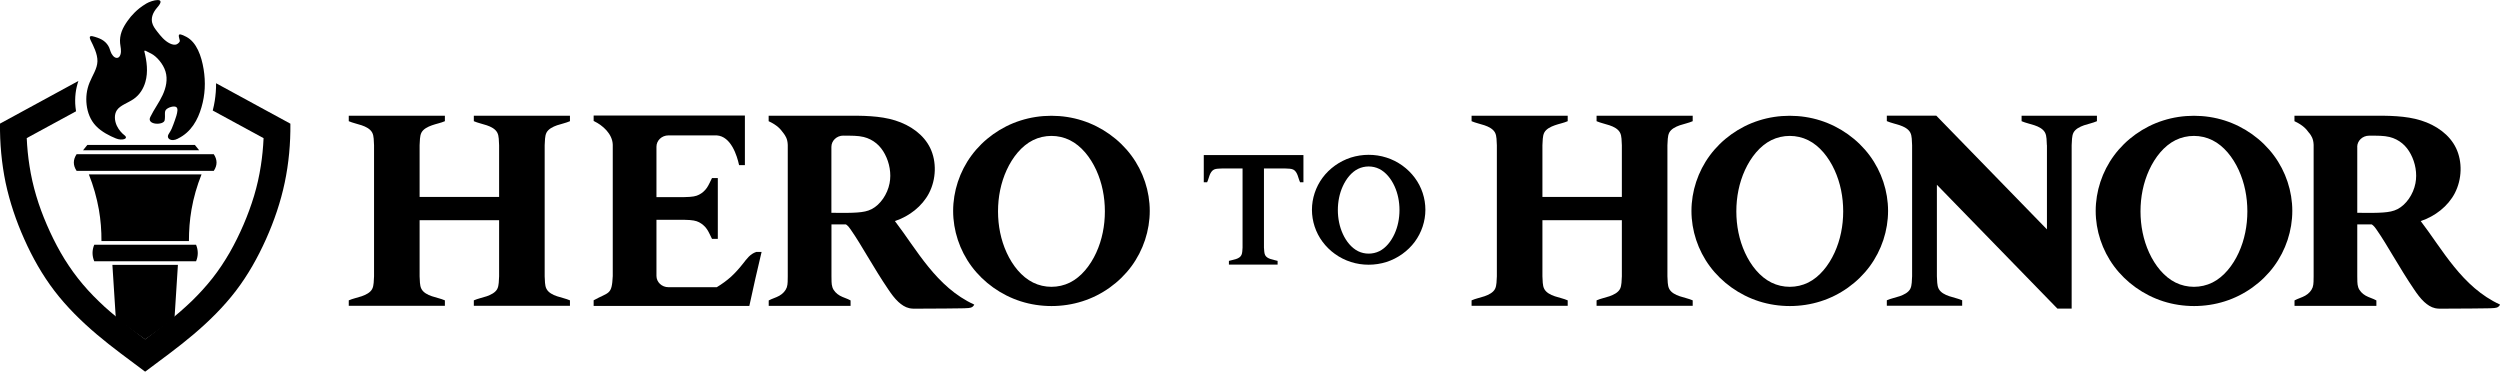
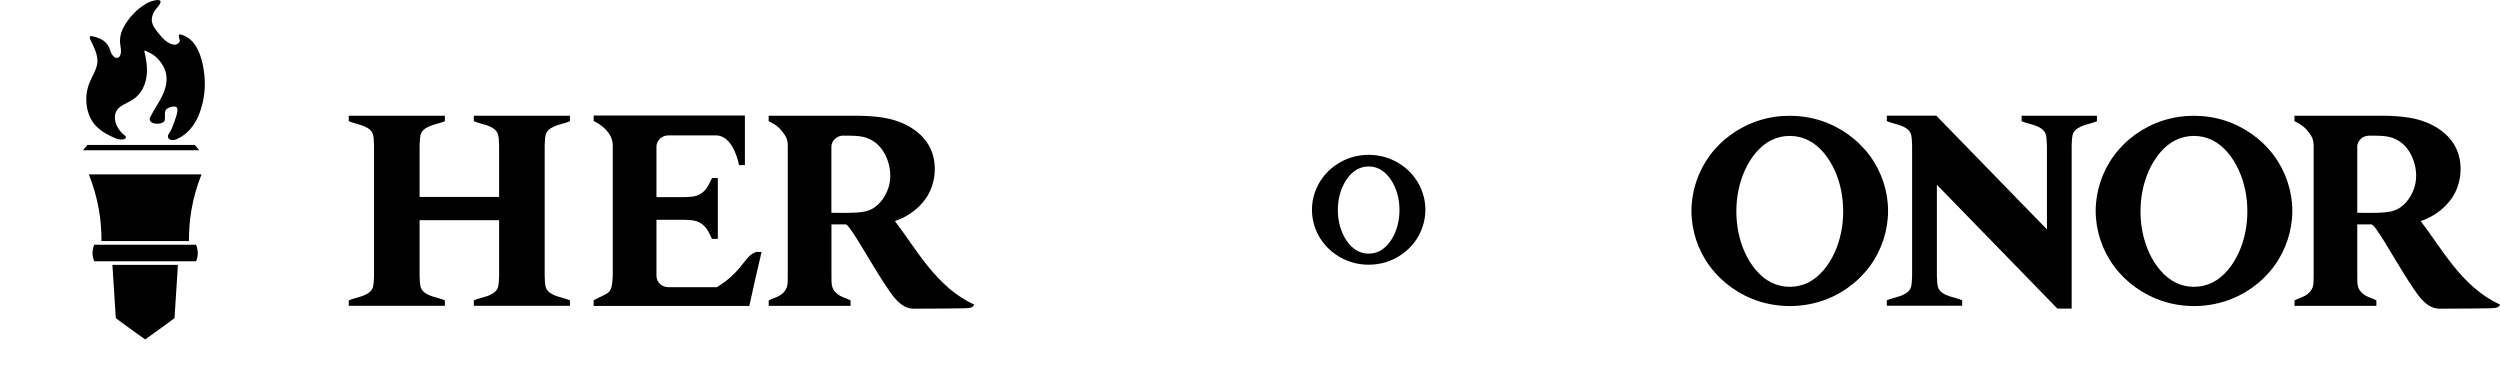
<svg xmlns="http://www.w3.org/2000/svg" id="Layer_1" data-name="Layer 1" viewBox="0 0 360.99 53.65">
  <g id="HeroToHonor">
    <path d="M333.46,19.24c-.26-.34-.44-.59-.76-.87s-.76-.58-1.39-.87v-.79c3.61,0,7.21,0,10.82,0,2.76-.02,5.24-.01,7.45.68,2.21.69,4.14,2.06,5.07,4.01.93,1.95.86,4.48-.19,6.5-.99,1.89-2.84,3.33-4.92,4.02,3.12,4.06,5.97,9.56,11.46,12.06-.06.13-.15.25-.27.33-.16.11-.37.15-.58.17-.32.03-.66.03-.98.04-.91,0-1.7.02-2.52.03-.75,0-1.53.01-2.31.01-.51,0-1.01,0-1.53.01-.4,0-.81.02-1.19-.07-.6-.13-1.12-.49-1.57-.9-.57-.53-1.02-1.15-1.45-1.79-1.07-1.57-2.06-3.21-3.04-4.84-.78-1.3-1.54-2.59-2.42-3.85-.16-.23-.33-.46-.56-.64-.04-.03-.08-.05-.12-.08h-2.08v7.48c.02.53-.03,1.11.14,1.61.17.5.58.92,1.07,1.2.49.28,1.06.41,1.55.69v.79h-11.82v-.79c.49-.27,1.06-.41,1.55-.69.49-.28.89-.7,1.07-1.2.17-.5.12-1.08.14-1.61v-18.96c-.03-.91-.36-1.35-.61-1.69ZM340.38,21.21v9.52c1.82.02,2.88.02,3.78-.05.77-.06,1.44-.17,2.05-.49,1.23-.64,2.26-2.12,2.57-3.72.28-1.43-.02-2.97-.67-4.2-.32-.61-.73-1.15-1.24-1.57-.52-.43-1.14-.75-1.83-.92-.82-.2-1.73-.19-2.94-.19-.96,0-1.73.73-1.73,1.63Z" />
    <path d="M328.35,38.46c-1.72,2.33-4.24,4.15-7.09,5.05-2.85.91-6.04.91-8.89,0-2.85-.91-5.37-2.72-7.1-5.05-1.73-2.33-2.66-5.17-2.66-8,0-2.84.93-5.68,2.65-8.01,1.72-2.33,4.24-4.15,7.09-5.05,2.85-.91,6.04-.91,8.89,0,2.85.91,5.37,2.72,7.1,5.05,1.73,2.33,2.66,5.17,2.66,8,0,2.84-.93,5.68-2.65,8.01ZM324.51,30.52c0-2.06-.4-4.12-1.25-5.97-.85-1.85-2.15-3.49-3.81-4.31-1.65-.82-3.66-.82-5.32,0-1.65.82-2.95,2.46-3.8,4.31s-1.25,3.91-1.25,5.97c0,2.06.4,4.12,1.25,5.97.85,1.85,2.15,3.49,3.81,4.31,1.65.82,3.66.82,5.32,0,1.65-.82,2.95-2.46,3.8-4.31.85-1.85,1.25-3.91,1.25-5.97Z" />
    <path d="M295.57,20.96c0,4.05,0,8.11,0,12.16-5.33-5.47-10.65-10.94-15.98-16.42h-7.14v.79c.6.26,1.24.38,1.86.59s1.24.53,1.52,1.05c.28.52.22,1.24.27,1.83,0,6.31,0,12.62,0,18.93-.05.58,0,1.31-.27,1.83-.28.52-.9.83-1.52,1.05-.63.21-1.26.33-1.86.59v.79h10.88v-.79c-.6-.26-1.24-.38-1.86-.59-.63-.21-1.24-.53-1.52-1.05-.28-.52-.22-1.24-.27-1.83v-13.21c5.8,5.96,11.6,11.92,17.4,17.88h2.06v-23.59c.05-.58,0-1.31.27-1.83.28-.52.9-.83,1.52-1.05.63-.21,1.26-.33,1.86-.59v-.79h-10.88v.79c.6.26,1.24.38,1.86.59.63.21,1.24.53,1.52,1.05.28.52.22,1.24.27,1.83Z" />
    <path d="M269.98,38.46c-1.72,2.33-4.24,4.15-7.09,5.05-2.85.91-6.04.91-8.89,0-2.85-.91-5.37-2.72-7.1-5.05-1.73-2.33-2.66-5.17-2.66-8,0-2.84.93-5.68,2.65-8.01,1.72-2.33,4.24-4.15,7.09-5.05,2.85-.91,6.04-.91,8.89,0,2.85.91,5.37,2.72,7.1,5.05,1.73,2.33,2.66,5.17,2.66,8,0,2.84-.93,5.68-2.65,8.01ZM266.15,30.52c0-2.06-.4-4.12-1.25-5.97-.85-1.85-2.15-3.49-3.81-4.31-1.65-.82-3.66-.82-5.32,0-1.65.82-2.95,2.46-3.8,4.31-.85,1.85-1.25,3.91-1.25,5.97,0,2.06.4,4.12,1.25,5.97.85,1.85,2.15,3.49,3.81,4.31,1.65.82,3.66.82,5.32,0,1.65-.82,2.95-2.46,3.8-4.31.85-1.85,1.25-3.91,1.25-5.97Z" />
-     <path d="M226.37,16.71h-13.88v.79c.6.26,1.24.38,1.86.59s1.24.53,1.52,1.05c.28.52.22,1.24.27,1.83v18.93c-.05.58,0,1.31-.27,1.83s-.9.83-1.52,1.05c-.63.21-1.26.33-1.86.59v.79h13.88v-.79c-.6-.26-1.24-.38-1.86-.59-.63-.21-1.24-.53-1.52-1.05s-.22-1.24-.27-1.83v-8.1h11.47v8.1c-.05.58,0,1.31-.27,1.83-.28.52-.9.83-1.52,1.05-.63.21-1.26.33-1.86.59v.79h13.88v-.79c-.6-.26-1.24-.38-1.86-.59-.63-.21-1.24-.53-1.52-1.05-.28-.52-.22-1.24-.27-1.83v-18.93c.05-.58,0-1.31.27-1.83.28-.52.9-.83,1.52-1.05.63-.21,1.26-.33,1.86-.59v-.79h-13.88v.79c.6.26,1.24.38,1.86.59.63.21,1.24.53,1.52,1.05.28.52.22,1.24.27,1.83v7.47h-11.47v-7.47c.05-.58,0-1.31.27-1.83.28-.52.9-.83,1.52-1.05s1.26-.33,1.86-.59v-.79Z" />
    <path d="M204.29,34.91c-.99,1.34-2.45,2.39-4.09,2.92-1.65.52-3.48.53-5.13,0-1.65-.52-3.1-1.57-4.1-2.92-1-1.34-1.53-2.98-1.53-4.62,0-1.64.54-3.28,1.53-4.62.99-1.34,2.45-2.39,4.09-2.92,1.65-.52,3.48-.53,5.13,0,1.65.52,3.1,1.57,4.1,2.92,1,1.34,1.53,2.98,1.53,4.62,0,1.64-.54,3.28-1.53,4.62ZM202.08,30.33c0-1.19-.23-2.38-.72-3.45-.49-1.07-1.24-2.01-2.2-2.49-.95-.47-2.11-.47-3.07,0-.95.47-1.7,1.42-2.19,2.49s-.72,2.26-.72,3.45c0,1.19.23,2.38.72,3.45.49,1.07,1.24,2.01,2.2,2.49.95.47,2.11.47,3.07,0,.95-.47,1.7-1.42,2.19-2.49.49-1.07.72-2.26.72-3.45Z" />
-     <path d="M173.82,22.39v3.93h.48c.16-.33.23-.67.36-1.01.13-.34.32-.67.64-.83.32-.15.76-.12,1.12-.15h3v11.43c-.03.33-.02.76-.16,1.06-.28.6-1.18.67-1.81.85v.54h7.03v-.54c-.62-.18-1.53-.26-1.81-.85-.14-.3-.12-.73-.16-1.06v-11.43h3.1c.36.03.8,0,1.12.15.32.15.51.49.64.83.13.34.2.68.36,1.01h.48v-3.93h-14.42Z" />
-     <path d="M163.37,38.46c-1.72,2.33-4.24,4.15-7.09,5.05-2.85.91-6.04.91-8.89,0-2.85-.91-5.37-2.72-7.1-5.05-1.73-2.33-2.66-5.17-2.66-8,0-2.84.93-5.68,2.65-8.01,1.72-2.33,4.24-4.15,7.09-5.05,2.85-.91,6.04-.91,8.89,0,2.85.91,5.37,2.72,7.1,5.05,1.73,2.33,2.66,5.17,2.66,8,0,2.84-.93,5.68-2.65,8.01ZM159.54,30.52c0-2.06-.4-4.12-1.25-5.97-.85-1.85-2.15-3.49-3.81-4.31-1.65-.82-3.66-.82-5.32,0-1.65.82-2.95,2.46-3.8,4.31s-1.25,3.91-1.25,5.97c0,2.06.4,4.12,1.25,5.97.85,1.85,2.15,3.49,3.81,4.31,1.65.82,3.66.82,5.32,0,1.65-.82,2.95-2.46,3.8-4.31.85-1.85,1.25-3.91,1.25-5.97Z" />
    <path d="M110.99,43.39c.49-.27,1.06-.41,1.55-.69.49-.28.89-.7,1.07-1.2.17-.5.12-1.08.14-1.61v-18.96c-.03-.91-.36-1.35-.61-1.69-.26-.34-.44-.59-.76-.87s-.76-.58-1.39-.87v-.79c3.61,0,7.21,0,10.82,0,2.76-.02,5.24-.01,7.45.68,2.21.69,4.14,2.06,5.07,4.01.93,1.95.86,4.48-.19,6.5-.99,1.89-2.84,3.33-4.92,4.02,3.12,4.06,5.97,9.56,11.46,12.06-.06.13-.15.25-.27.33-.16.11-.37.15-.58.17-.32.03-.66.03-.98.04-.91,0-1.7.02-2.52.03-.75,0-1.53.01-2.31.01-.51,0-1.01,0-1.53.01-.4,0-.81.02-1.19-.07-.6-.13-1.12-.49-1.57-.9-.57-.53-1.02-1.15-1.45-1.79-1.07-1.57-2.06-3.21-3.04-4.84-.78-1.3-1.54-2.59-2.42-3.85-.16-.23-.33-.46-.56-.64-.04-.03-.08-.05-.12-.08h-2.08v7.48c.02.53-.03,1.11.14,1.61.17.5.58.92,1.07,1.2.49.28,1.06.41,1.55.69v.79h-11.82v-.79ZM121.78,19.58c-.96,0-1.73.73-1.73,1.63v9.52c1.82.02,2.88.02,3.78-.05.77-.06,1.44-.17,2.05-.49,1.23-.64,2.26-2.12,2.57-3.72.28-1.43-.02-2.97-.67-4.2-.32-.61-.73-1.15-1.24-1.57-.52-.43-1.14-.75-1.83-.92-.82-.2-1.73-.19-2.94-.19Z" />
    <path d="M85.72,44.18h22.48c.57-2.6,1.14-5.21,1.77-7.8h-.77c-.88.29-1.37.99-1.9,1.67-.53.67-1.09,1.31-1.72,1.89-.63.57-1.34,1.08-2.08,1.53h-6.98c-.96,0-1.73-.73-1.73-1.63v-8.1c1.35,0,3.29,0,4.04,0,1.18.02,1.67.13,2.11.35.44.23.84.57,1.13.99.29.42.48.91.74,1.41h.84v-8.78h-.84c-.26.5-.45.99-.74,1.41-.29.42-.69.77-1.13.99-.44.23-.93.33-2.11.35-.76.02-2.7,0-4.04,0v-7.28c0-.9.77-1.63,1.73-1.63h6.98c2.06.14,2.92,2.91,3.22,4.29h.84v-7.16h-21.84v.79c1.32.61,2.72,1.88,2.76,3.43v18.96c-.13,2.77-.53,2.27-2.76,3.5v.79Z" />
    <path d="M64.24,16.71h-13.88v.79c.6.26,1.24.38,1.86.59s1.24.53,1.52,1.05c.28.52.22,1.24.27,1.83v18.93c-.05.58,0,1.31-.27,1.83s-.9.83-1.52,1.05c-.63.21-1.26.33-1.86.59v.79h13.88v-.79c-.6-.26-1.24-.38-1.86-.59-.63-.21-1.24-.53-1.52-1.05s-.22-1.24-.27-1.83v-8.1h11.48v8.1c-.05.58,0,1.31-.27,1.83-.28.52-.9.83-1.52,1.05-.63.21-1.26.33-1.86.59v.79h13.88v-.79c-.6-.26-1.24-.38-1.86-.59-.63-.21-1.24-.53-1.52-1.05-.28-.52-.22-1.24-.27-1.83v-18.93c.05-.58,0-1.31.27-1.83.28-.52.9-.83,1.52-1.05.63-.21,1.26-.33,1.86-.59v-.79h-13.88v.79c.6.26,1.24.38,1.86.59.63.21,1.24.53,1.52,1.05.28.52.22,1.24.27,1.83v7.47h-11.48v-7.47c.05-.58,0-1.31.27-1.83.28-.52.9-.83,1.52-1.05s1.26-.33,1.86-.59v-.79Z" />
  </g>
  <g id="Sheild">
    <path d="M25.69,38.25h-9.46c.16,2.56.33,5.12.49,7.68.33.25.66.5,1,.75,1.07.79,2.16,1.55,3.24,2.33,1.08-.77,2.17-1.54,3.24-2.33.34-.25.67-.5,1-.75.16-2.56.32-5.12.49-7.68Z" />
    <path d="M13.61,35.34h14.7c.33.8.33,1.6,0,2.39h-14.7c-.33-.8-.33-1.6,0-2.39Z" />
    <path d="M29.1,25.18H12.83c.65,1.63,1.14,3.34,1.45,5.09.26,1.49.38,3.02.37,4.54h12.63c0-1.52.11-3.04.37-4.54.3-1.75.8-3.46,1.45-5.09Z" />
-     <path d="M11.06,22.27h19.81c.53.8.53,1.6,0,2.4H11.06c-.53-.8-.53-1.6,0-2.4Z" />
    <path d="M12.61,20.93h15.53l.62.77H11.99c.21-.26.41-.51.62-.77Z" />
-     <path d="M38.06,19.95c-2.45-1.33-4.89-2.66-7.34-3.99,0-.03.01-.06.02-.09.11-.43.2-.87.27-1.31.13-.84.2-1.69.19-2.54,3.58,1.95,7.15,3.89,10.73,5.84.03,2.85-.23,5.72-.82,8.52s-1.52,5.52-2.7,8.16c-1.18,2.63-2.6,5.17-4.36,7.47s-3.86,4.37-6.1,6.27-4.63,3.62-6.99,5.39c-2.35-1.77-4.75-3.49-6.99-5.39-2.24-1.9-4.34-3.97-6.1-6.27-1.76-2.3-3.19-4.84-4.36-7.47-1.18-2.63-2.1-5.36-2.7-8.16C.23,23.57-.03,20.7,0,17.85c3.77-2.05,7.55-4.11,11.32-6.16-.19.57-.33,1.16-.4,1.75-.08.67-.09,1.35-.02,2.02.02.2.05.41.08.61-2.37,1.29-4.75,2.58-7.12,3.87.06,1.35.19,2.69.4,4.02.11.73.25,1.45.41,2.17.16.72.35,1.43.56,2.14.42,1.42.94,2.82,1.53,4.18.59,1.37,1.25,2.71,1.99,4.01.37.65.76,1.28,1.18,1.9.41.62.85,1.22,1.31,1.81.92,1.18,1.94,2.29,3.03,3.34.54.53,1.1,1.04,1.68,1.53.58.5,1.17.98,1.77,1.46,1.07.85,2.16,1.67,3.24,2.5,1.08-.83,2.17-1.65,3.24-2.5.6-.47,1.19-.96,1.77-1.46.57-.5,1.14-1.01,1.68-1.53,1.08-1.05,2.1-2.16,3.03-3.34.46-.59.9-1.19,1.31-1.81.41-.62.81-1.26,1.18-1.9.74-1.3,1.4-2.64,1.99-4.01.59-1.37,1.1-2.76,1.53-4.18.21-.71.4-1.42.56-2.14.16-.72.3-1.45.41-2.17.21-1.33.34-2.68.4-4.02Z" />
    <path d="M25.71,20c1.9-.93,2.86-2.7,3.38-4.5.53-1.8.62-3.63.31-5.52s-1-3.87-2.49-4.66c-1.49-.79-1.07-.1-.94.57.02.13-.2.39-.44.5-.31.14-.67.04-.99-.11-.79-.38-1.36-1.11-1.8-1.67-.38-.49-.65-.85-.77-1.34-.13-.57-.04-1.31.76-2.22,1.39-1.57-.78-1.03-1.6-.54-.82.49-1.29.91-1.69,1.3-.4.39-.71.77-1.03,1.22-.32.45-.64.97-.84,1.52-.2.55-.28,1.12-.23,1.68.05.56.24,1.11.04,1.69s-.71.55-1.06.14-.39-.81-.55-1.18-.44-.72-.79-.98c-.35-.26-.76-.42-1.28-.58-.52-.16-.97-.24-.6.52s1,1.94.97,3.02c-.03,1.08-.73,2.04-1.14,3.07-.42,1.03-.55,2.12-.42,3.21.13,1.09.53,2.19,1.34,3.04.8.85,2,1.45,2.89,1.81.88.37,1.92.05,1.21-.48-.33-.25-.79-.74-1.07-1.33-.36-.75-.41-1.66,0-2.27.48-.72,1.59-1.04,2.41-1.61.89-.61,1.43-1.52,1.7-2.46.42-1.45.21-3-.15-4.44.01-.2.26-.04,1.01.35.75.39,1.71,1.45,2.05,2.58.34,1.13.08,2.33-.42,3.4-.49,1.07-1.21,2-1.78,3.17s1.96,1.22,2.08.45c.12-.77-.09-1.19.2-1.52.3-.33,1.1-.57,1.44-.39.33.18.19.77.05,1.27-.15.49-.3.88-.44,1.27s-.27.75-.67,1.37.31,1.2,1.32.67Z" />
  </g>
</svg>